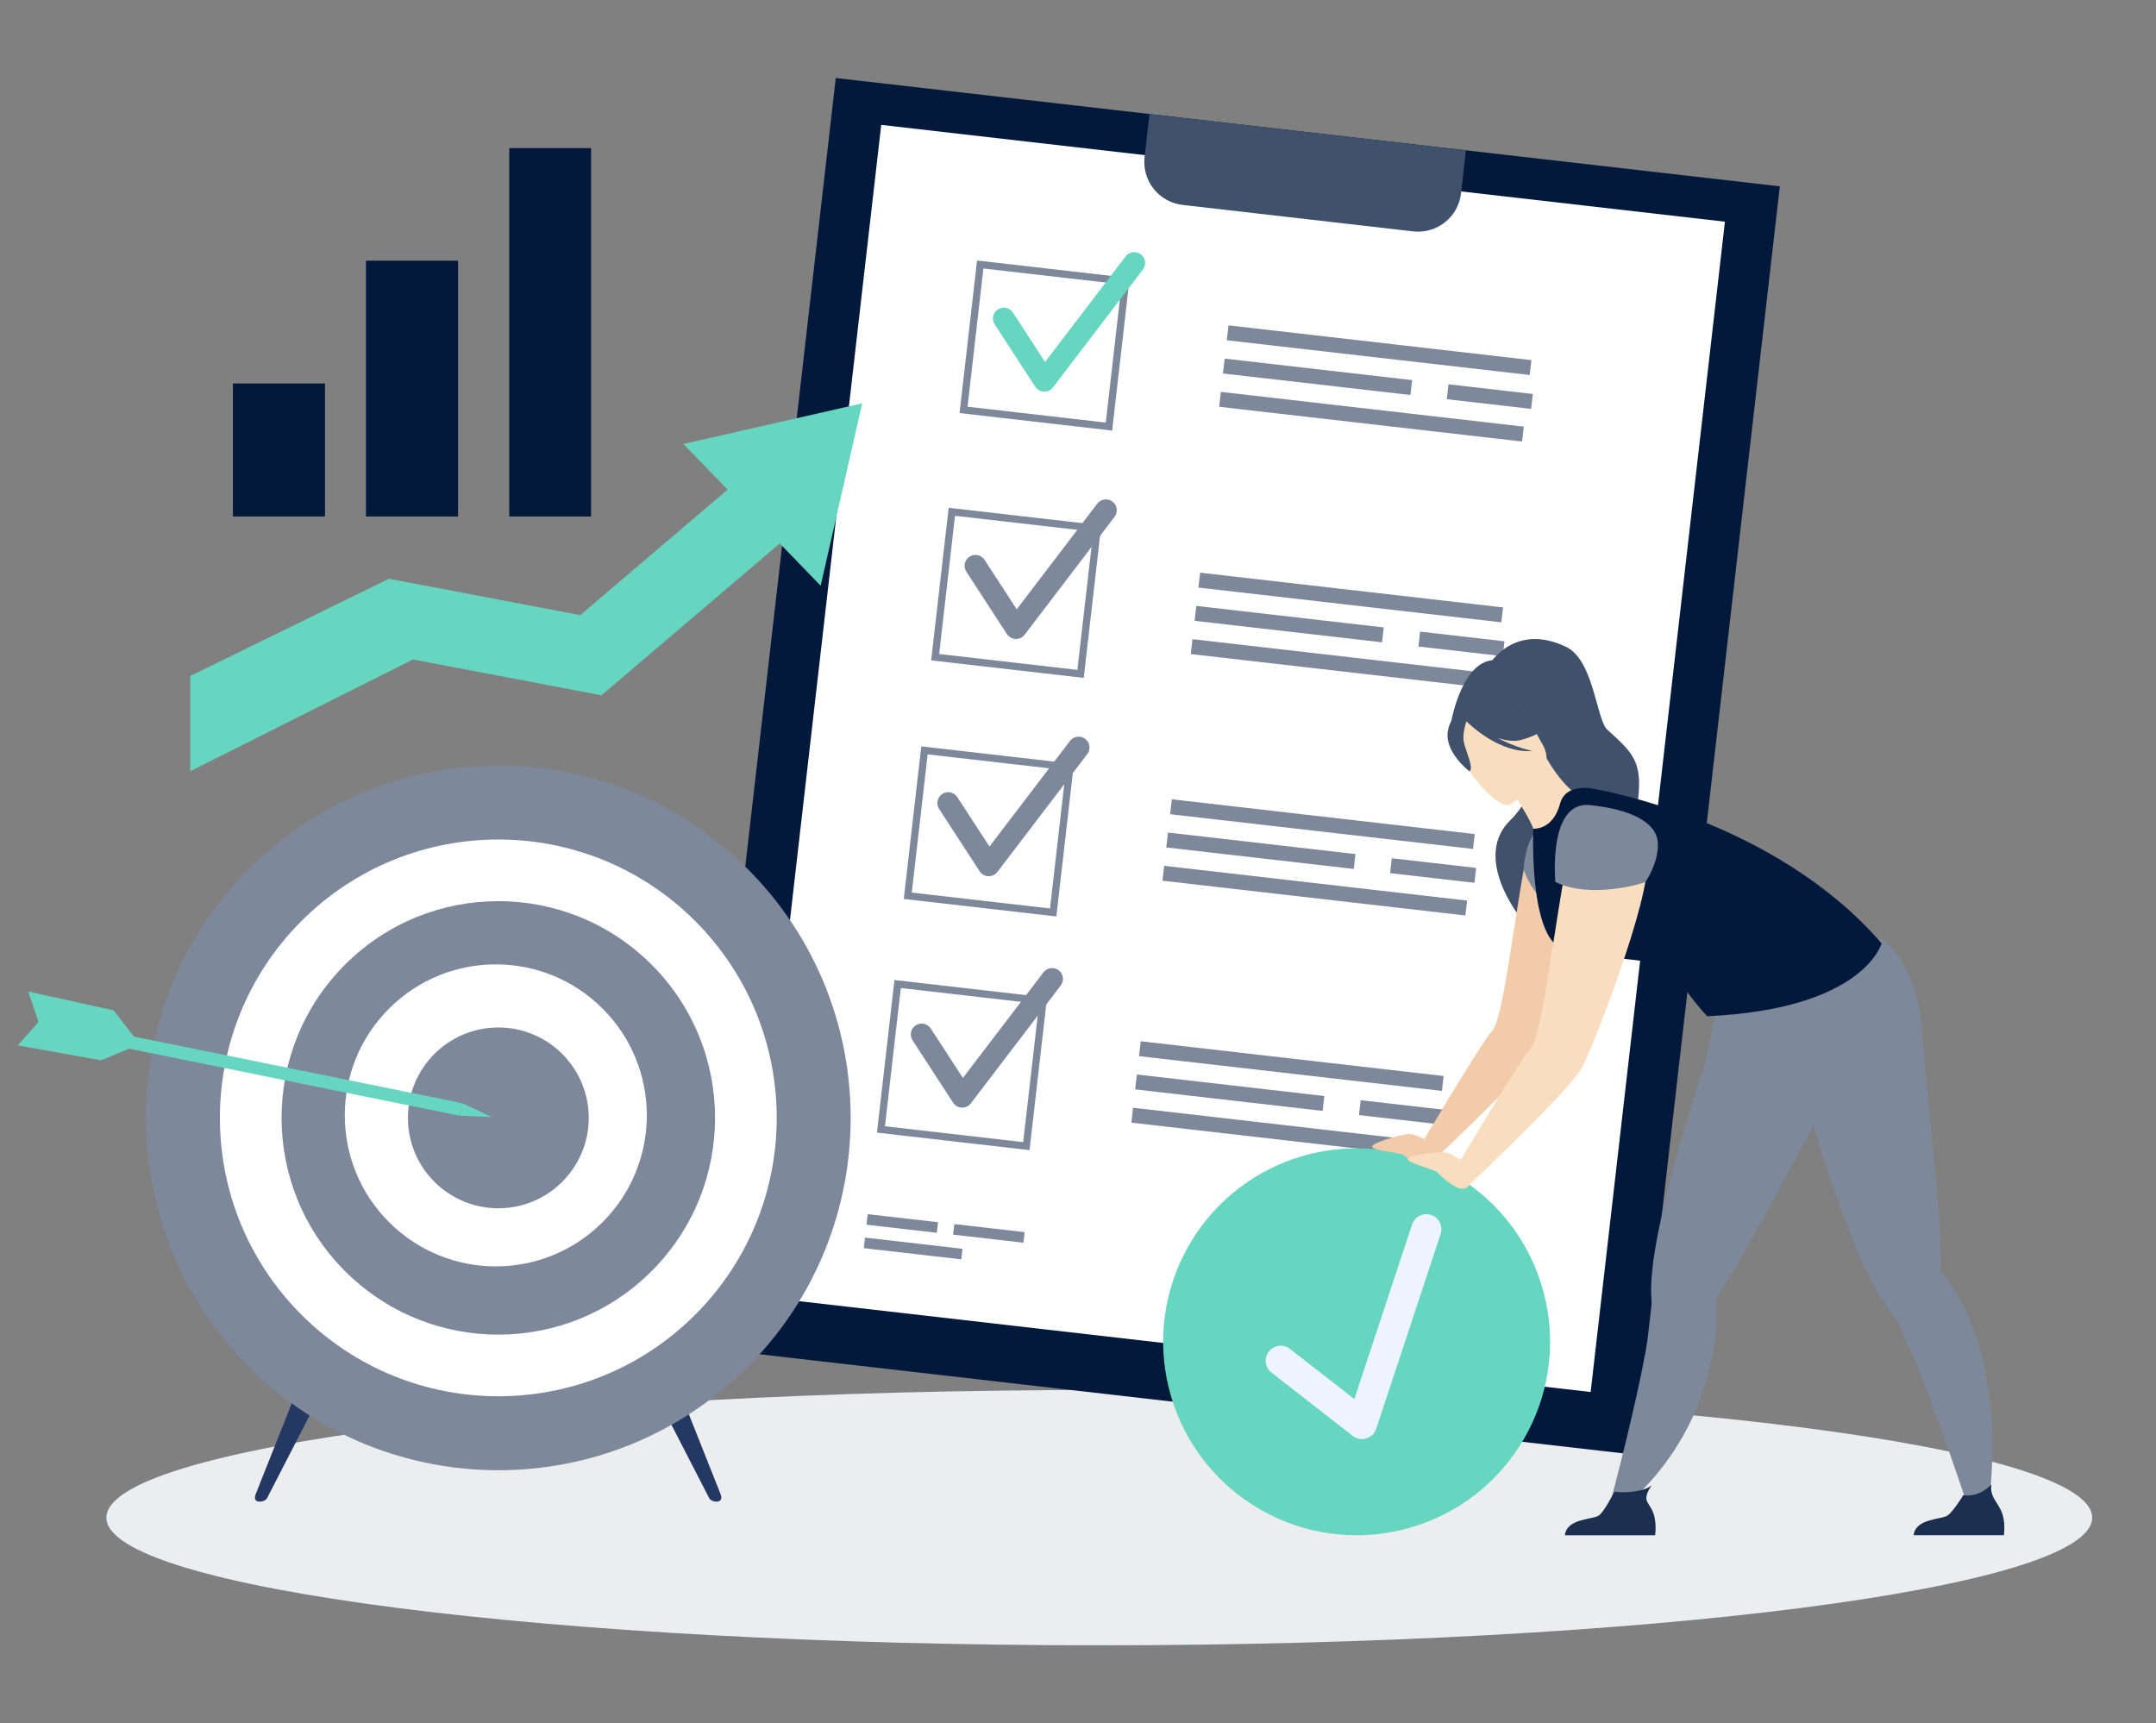
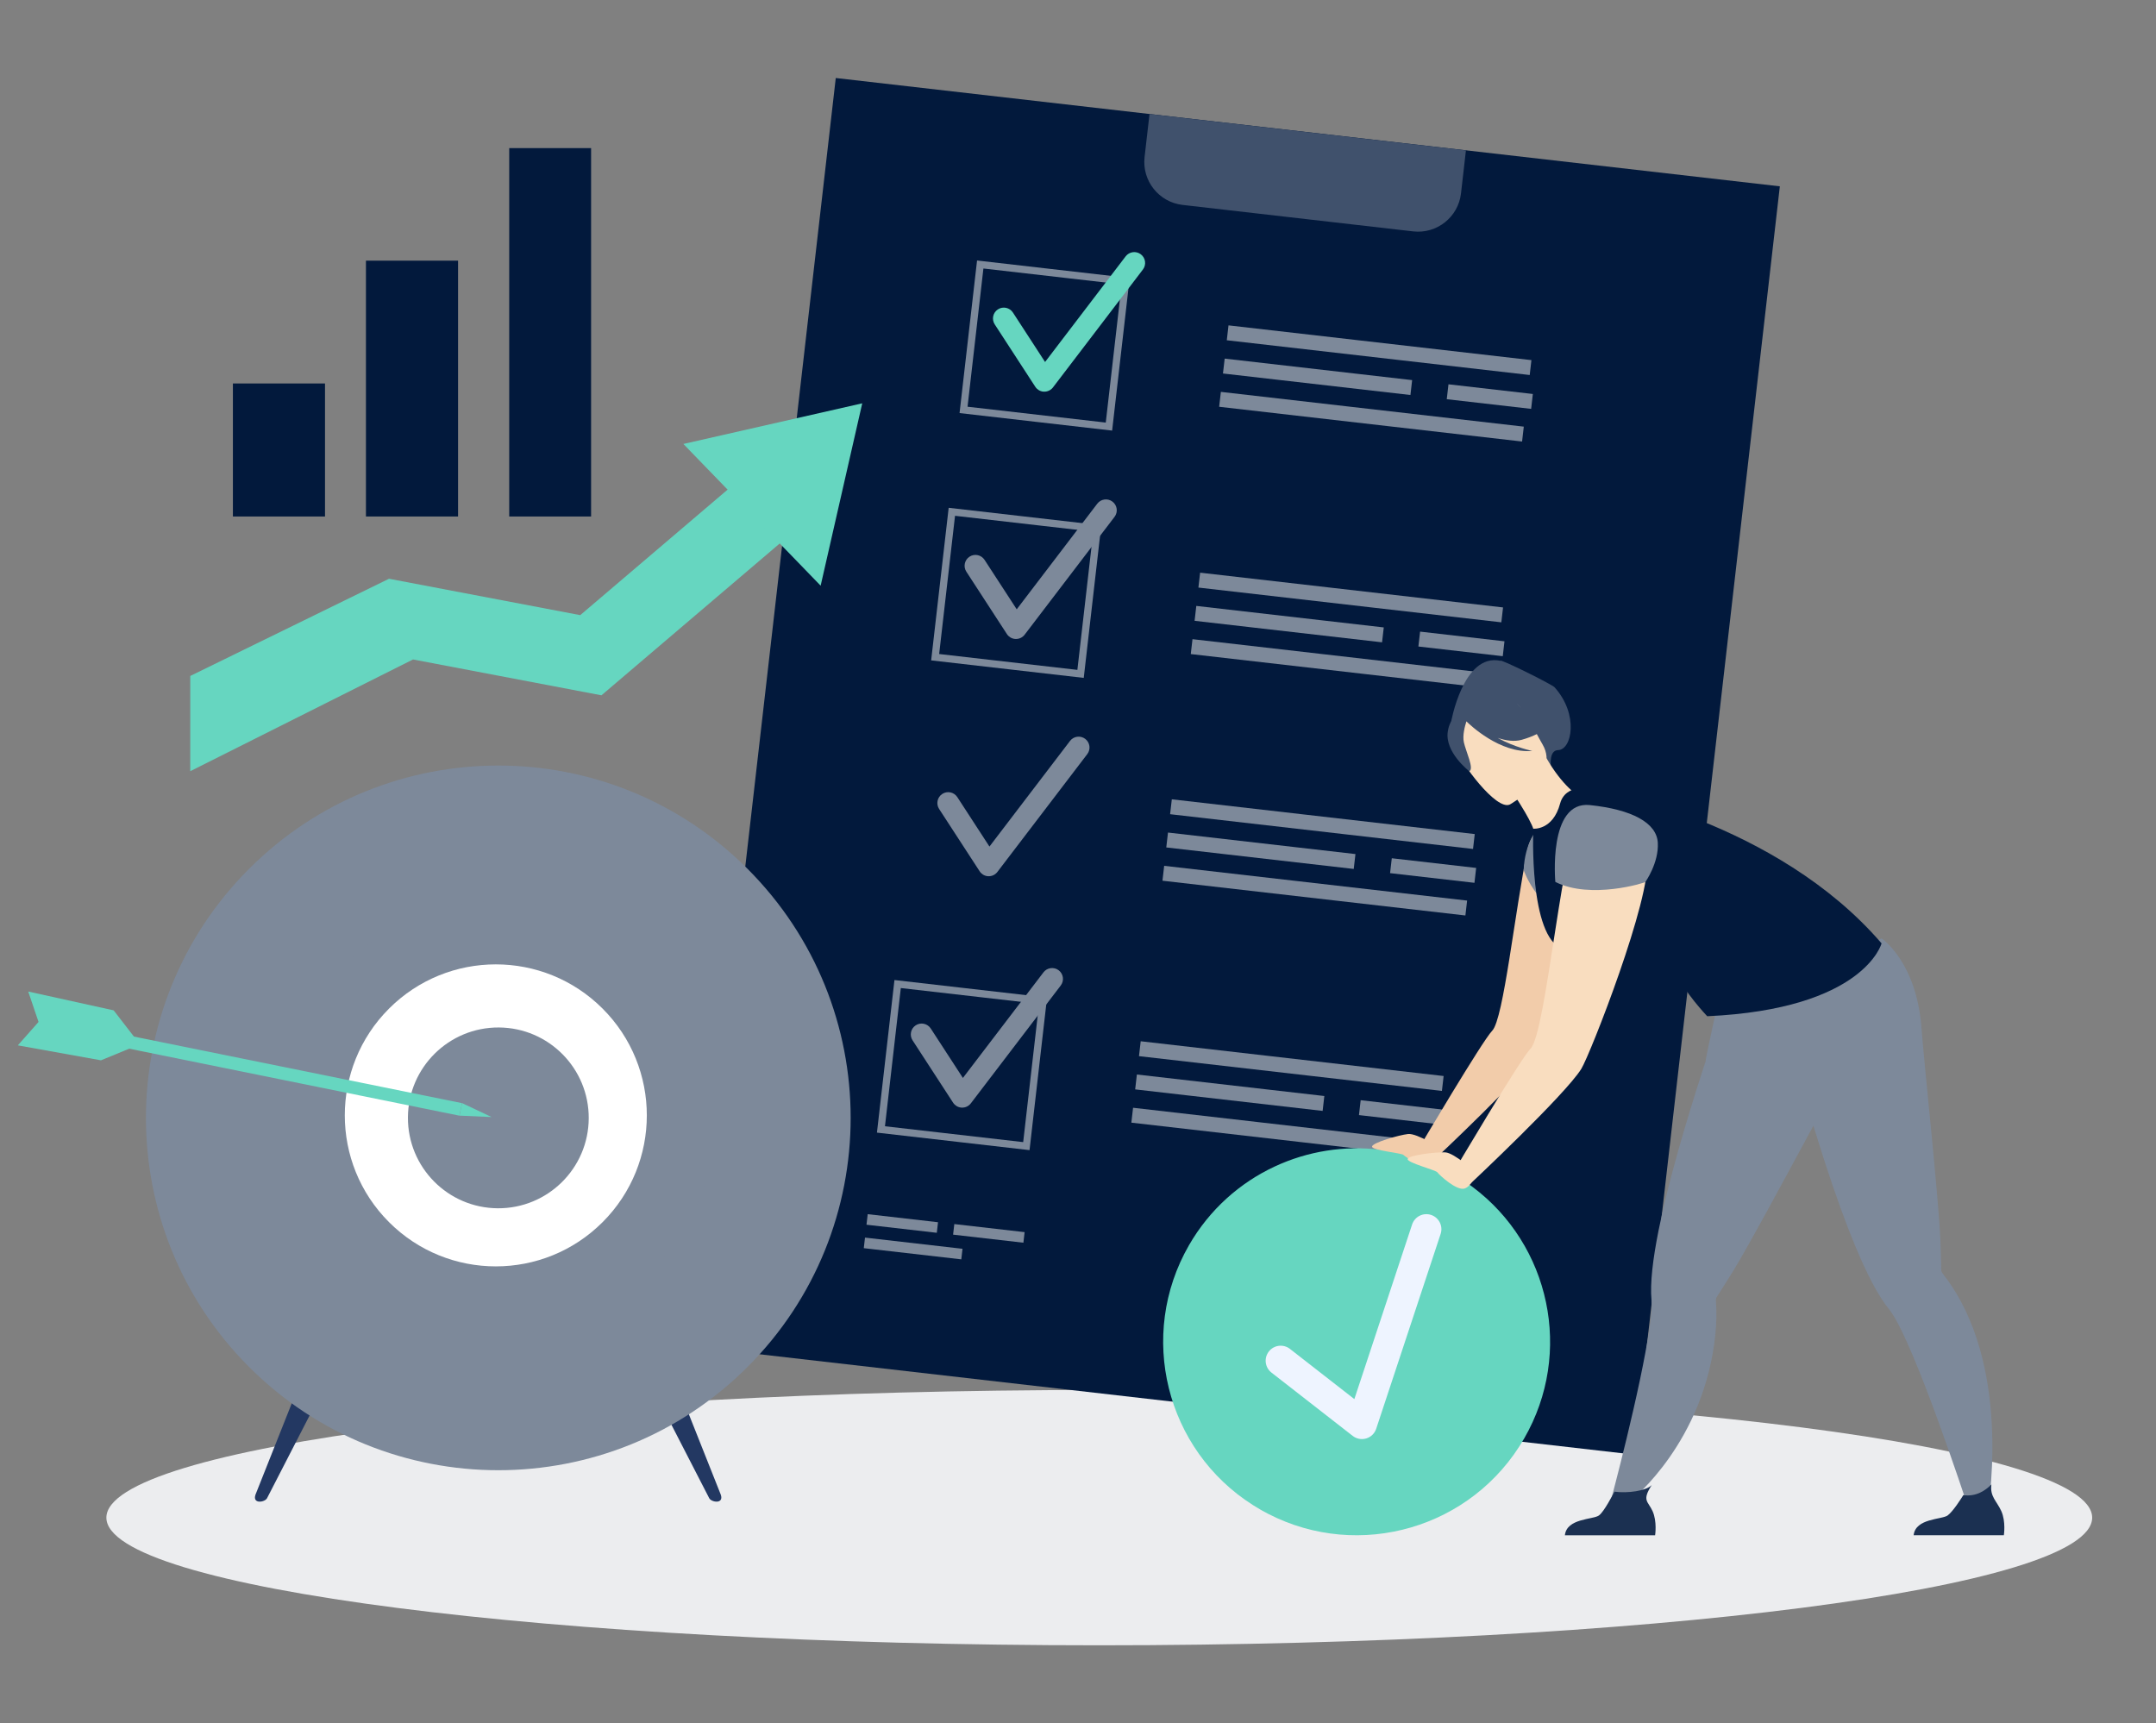
<svg xmlns="http://www.w3.org/2000/svg" fill="none" height="243" viewBox="0 0 304 243" width="304">
  <rect x="0" y="0" width="304" height="243" fill="#808080" stroke="none" />
  <path d="m155 232c77.32 0 140-8.059 140-18s-62.68-18-140-18c-77.32 0-140 8.059-140 18s62.68 18 140 18z" fill="#ecedef" />
  <path d="m45.827 54.072h-12.987v18.759h12.987z" fill="#02193c" />
  <path d="m64.586 36.756h-12.987v36.075h12.987z" fill="#02193c" />
  <path d="m83.345 20.885h-11.544v51.947h11.544z" fill="#02193c" />
  <path d="m250.961 26.274-133.116-15.274-20.521 178.842 133.116 15.275z" fill="#02193c" />
-   <path d="m243.219 31.26-118.965-13.651-18.935 165.022 118.965 13.651z" fill="#fff" />
  <path d="m162.083 16.084-.695 6.058c-.384 3.345 2.014 6.368 5.358 6.753l32.51 3.732c3.344.384 6.365-2.018 6.749-5.363l.694-6.058z" fill="#40516c" />
  <g fill="#7d899a">
    <path d="m152.811 95.588-21.516-2.47 2.47-21.515 21.515 2.47zm-20.387-3.367 19.489 2.237 2.237-19.489-19.489-2.237z" />
    <path d="m143.083 90.093c-.452-.052-.858-.302-1.109-.687l-5.717-8.794c-.46-.708-.259-1.656.45-2.118.708-.46 1.655-.261 2.117.45l4.536 6.973 11.359-14.894c.514-.673 1.473-.8 2.146-.288.672.513.802 1.473.288 2.145l-12.677 16.619c-.303.396-.776.619-1.274.601-.041 0-.079-.004-.119-.008z" />
-     <path d="m148.948 129.229-21.515-2.47 2.469-21.515 21.516 2.47zm-20.385-3.367 19.489 2.237 2.237-19.49-19.489-2.236z" />
    <path d="m139.242 123.548c-.451-.051-.857-.302-1.108-.686l-5.718-8.795c-.459-.708-.258-1.655.448-2.117.709-.462 1.656-.261 2.118.448l4.533 6.973 11.36-14.894c.513-.673 1.472-.8 2.145-.289.673.514.802 1.473.289 2.146l-12.677 16.619c-.303.396-.777.619-1.274.601-.036.002-.076-.002-.116-.006z" />
    <path d="m145.166 162.178-21.515-2.469 2.47-21.516 21.515 2.47zm-20.384-3.367 19.489 2.237 2.237-19.489-19.49-2.237z" />
    <path d="m135.499 156.175c-.452-.052-.858-.302-1.109-.686l-5.718-8.795c-.459-.708-.26-1.656.448-2.117.709-.46 1.656-.261 2.118.45l4.533 6.973 11.362-14.894c.513-.673 1.472-.8 2.145-.289.673.514.802 1.473.289 2.146l-12.677 16.619c-.303.396-.777.619-1.274.601-.04 0-.08-.004-.117-.008z" />
    <path d="m211.932 85.653-42.713-4.901-.241 2.1 42.713 4.901z" />
    <path d="m210.856 95.03-42.713-4.901-.241 2.1 42.713 4.901z" />
    <path d="m212.134 90.428-11.897-1.365-.241 2.1 11.897 1.365z" />
    <path d="m195.114 88.472-26.433-3.033-.241 2.1 26.433 3.033z" />
    <path d="m207.941 117.61-42.713-4.901-.241 2.1 42.713 4.901z" />
    <path d="m206.865 126.989-42.714-4.901-.241 2.1 42.714 4.901z" />
    <path d="m208.141 122.385-11.897-1.365-.241 2.099 11.897 1.365z" />
    <path d="m191.121 120.43-26.433-3.034-.241 2.1 26.433 3.033z" />
    <path d="m203.554 151.727-42.713-4.901-.241 2.1 42.713 4.901z" />
    <path d="m202.478 161.104-42.713-4.901-.241 2.1 42.713 4.901z" />
    <path d="m203.754 156.502-11.897-1.365-.241 2.099 11.897 1.366z" />
    <path d="m186.734 154.547-26.432-3.033-.241 2.099 26.433 3.034z" />
    <path d="m156.813 60.717-21.515-2.47 2.469-21.515 21.516 2.47zm-20.387-3.367 19.489 2.237 2.237-19.489-19.489-2.237z" />
  </g>
  <path d="m147.085 55.222c-.452-.052-.858-.302-1.109-.687l-5.717-8.794c-.46-.709-.261-1.656.447-2.118.709-.46 1.656-.261 2.118.448l4.533 6.973 11.36-14.894c.513-.673 1.473-.8 2.145-.289.673.513.802 1.473.289 2.145l-12.677 16.619c-.303.396-.776.619-1.274.601-.038.002-.075-.002-.115-.006z" fill="#66d6c0" />
  <path d="m215.934 50.78-42.713-4.901-.241 2.1 42.713 4.901z" fill="#7d899a" />
  <path d="m214.857 60.159-42.713-4.901-.241 2.1 42.713 4.901z" fill="#7d899a" />
  <path d="m216.134 55.555-11.897-1.365-.241 2.1 11.897 1.365z" fill="#7d899a" />
  <path d="m199.115 53.599-26.433-3.033-.241 2.1 26.433 3.033z" fill="#7d899a" />
  <path d="m132.263 172.345-9.914-1.138-.171 1.489 9.914 1.137z" fill="#7d899a" />
  <path d="m144.472 173.741-9.913-1.137-.171 1.49 9.913 1.138z" fill="#7d899a" />
  <path d="m135.715 176.089-13.749-1.577-.171 1.489 13.749 1.577z" fill="#7d899a" />
  <path d="m92.902 190.485-2.32 1.21c-.282.147-.391.494-.244.776l9.653 18.767c.282.601 2.106.902 1.644-.472l-7.957-20.035c-.148-.284-.496-.392-.776-.246z" fill="#233862" />
  <path d="m44.754 190.485 2.32 1.21c.282.147.391.494.244.776l-9.653 18.767c-.282.601-2.106.902-1.644-.472l7.957-20.035c.146-.284.494-.392.775-.246z" fill="#233862" />
  <path d="m105.393 192.762c19.403-19.402 19.403-50.86 0-70.262-19.402-19.403-50.859-19.403-70.262 0-19.402 19.402-19.402 50.86 0 70.262s50.86 19.402 70.262 0z" fill="#7d899a" />
-   <path d="m98.019 185.388c15.33-15.33 15.33-40.184 0-55.514s-40.184-15.33-55.514 0c-15.33 15.33-15.33 40.184 0 55.514 15.33 15.33 40.184 15.33 55.514 0z" fill="#fff" />
  <path d="m91.873 179.242c11.935-11.935 11.935-31.287 0-43.222-11.936-11.936-31.287-11.936-43.222 0-11.935 11.935-11.935 31.287 0 43.222 11.935 11.936 31.287 11.936 43.222 0z" fill="#7d899a" />
  <path d="m84.967 172.334c8.316-8.316 8.316-21.798-0-30.113-8.316-8.316-21.798-8.316-30.113 0-8.316 8.315-8.316 21.797 0 30.113s21.798 8.316 30.113 0z" fill="#fff" />
  <path d="m83.012 157.704c.041-7.039-5.632-12.78-12.673-12.821-7.039-.041-12.78 5.632-12.821 12.673-.041 7.039 5.632 12.78 12.673 12.821 7.041.041 12.78-5.634 12.821-12.673z" fill="#7d899a" />
  <path d="m19.723 147.253-3.696-4.784-12.047-2.655 1.453 4.288-2.919 3.302 11.725 2.11z" fill="#66d6c0" />
  <path d="m10.733 144.515-.359 1.768 54.407 11.037.359-1.768z" fill="#66d6c0" />
  <path d="m69.315 157.512-4.165-1.967-.358 1.769z" fill="#66d6c0" />
  <path d="m176.654 212.22c.333.211.671.416 1.013.615.116.068.233.133.349.197.266.149.531.291.8.432 12.866 6.625 28.799 2.032 36.102-10.639 6.968-12.086 3.636-27.287-7.262-35.442-.869-.651-1.785-1.256-2.75-1.811-.346-.199-.694-.39-1.045-.574-.34-.177-.684-.348-1.029-.509-1.058-.496-2.135-.917-3.226-1.268-1.618-.521-3.265-.883-4.919-1.09-5.127-.643-10.313.197-14.94 2.352-4.908 2.285-9.186 6.05-12.096 11.097-7.318 12.711-3.262 28.855 9.003 36.64z" fill="#66d6c0" />
  <path d="m211.557 93.175c-.083-.334 7.266 3.321 7.639 3.736 3.446 3.824 2.463 8.812.491 8.861-1.264.029-1.019 2.133-1.019 2.133l-14.09-5.96c-.002-.002 1.696-9.893 6.979-8.769z" fill="#40516c" />
-   <path d="m209.822 93.946s3.493-6.307 10.978-2.744c3.956 1.883 4.271 10.261 5.837 11.692 3.506 3.204 4.955 4.378 4.34 9.811-.617 5.433-17.549 12.241-16.56 16.737 0 0-6.957-8.55-1.387-13.861 2.096-1.998 4.412-6.828 4.188-7.678-.225-.85-7.396-13.957-7.396-13.957z" fill="#40516c" />
  <path d="m215.39 119.77c.945-4.554 6.85-5.967 9.644-2.247.502.668.856 1.458.971 2.392.639 5.168-7.626 26.224-8.81 28.13-2.155 3.471-14.842 15.368-14.842 15.368l-2.339-1.417s9-15.236 10.393-16.661c1.61-1.65 3.188-16.918 4.983-25.565z" fill="#f2ccaa" />
  <path d="m203.241 162.001s-3.413-2.241-4.705-2.096c-1.291.145-5.031 1.22-5.077 1.769-.045.55 4.168.894 4.45 1.194.283.301 3.143 2.21 4.179 1.612 1.037-.601 1.153-2.479 1.153-2.479z" fill="#f2ccaa" />
  <path d="m227.046 211.911 3.049-.448s10.251-8.147 11.778-23.348c.155-1.546.189-3.117.073-4.701-.014-.183.006-.364.108-.519 0-.002 0-.002.004-.004.328-.504 1.144-1.763 2.251-3.556 1.09-1.766 2.955-5.103 5.007-8.849 3.695-6.746 8-14.812 9.477-17.381 4.702-8.19 2.436-13.696 2.436-13.696s-13.121-1.298-16.717-4.442l-1.296 1.996s-2.842 12.585-2.708 12.645c-.14.428-.283.864-.426 1.308-2.243 6.925-4.824 15.58-6.231 22.629-.79 3.967-1.21 7.421-.986 9.778.078.808-.015 2.048-.23 3.58-1.272 9.031-5.589 25.008-5.589 25.008z" fill="#7d899a" />
  <path d="m220.652 216.485h12.721s.304-1.938-.36-3.409c-.637-1.411-1.545-1.457-.116-3.668-.808.832-3.407 1.176-5.246.93-.225.364-1.453 2.816-2.205 3.357-.832.595-4.539.382-4.794 2.79z" fill="#1b3051" />
  <path d="m216.751 116.943s-1.731 1.809-1.914 5.728c0 0 2.163 6.621 8.87 7.654-.002 0-5.308-13.386-6.956-13.382z" fill="#7d899a" />
  <path d="m249.001 140.359-.043-2.381c4.74.597 16.344-5.664 16.344-5.664s4.96 3.298 5.638 12.717c.331 4.598 2.428 24.041 2.659 29.846.084 2.104.114 3.606.122 4.205-.002.002 0 .004 0 .006.002.183.089.345.201.49.981 1.246 1.831 2.567 2.569 3.936 7.232 13.458 3.451 31.743 3.451 31.743l-1.68-.428s-6.116-18.956-10.114-27.155c-.678-1.391-1.295-2.472-1.811-3.099-1.502-1.825-3.086-4.926-4.649-8.655-2.953-7.053-5.819-16.361-7.863-23.567-.145.028-4.824-11.994-4.824-11.994z" fill="#7d899a" />
  <path d="m221.263 125.191c7.75-1.779 2.799-12.667 2.349-12.476-1.073-.219-3.431-2.104-5.541-5.785l-.284.246-4.761 4.174s1.101 1.624 2.026 3.212c.723 1.244 1.338 2.472 1.24 2.891-.382.301 2.904 8.214 4.971 7.738z" fill="#f9ddbf" />
  <path d="m212.895 113.44s7.184-3.999 4.627-8.435c-2.559-4.436-3.354-7.938-8.05-5.574-4.695 2.364-4.603 4.567-4.11 6.255.494 1.69 5.598 8.681 7.533 7.754z" fill="#f9ddbf" />
  <path d="m204.149 103.106c.328-1.97 1.329-2.157 2.028-2.026 2.652-4.388 6.989-2.674 6.989-2.674 2.314 2.905 5.664 3.401 5.664 3.401s-.834 1.55-4.269 2.511c-1.049.293-2.241.116-3.389-.27 2.384 1.329 4.876 1.837 4.876 1.837-4.528.413-8.835-3.724-9.28-4.168-.209.641-.576 1.984-.357 2.966.299 1.333 1.483 3.749.759 4.063-.002 0-3.515-2.686-3.021-5.64z" fill="#40516c" />
  <path d="m269.826 216.483h12.721s.305-1.938-.36-3.409c-.637-1.411-1.634-2.052-1.395-3.762-.808.832-2.125 1.766-3.964 1.517-.225.366-1.455 2.32-2.207 2.862-.832.597-4.538.384-4.795 2.792z" fill="#1b3051" />
  <path d="m220.351 133.823c1.636.571 3.935.883 6.285 1.138 3.346.364 6.799.615 8.608 1.335.66.263 1.1.589 1.239 1.003.784 2.359 4.239 5.997 4.239 5.997 22.15-1.009 24.582-10.273 24.582-10.273-14.902-17.328-39.888-21.655-39.888-21.655s-4.561-1.333-5.439 1.942c-1.019 3.808-3.779 3.543-3.779 3.543s-.665 15.288 4.153 16.97z" fill="#02193c" />
  <path d="m223.191 114.807s8.383.828 9.055 6.274c.673 5.447-8.036 27.633-9.283 29.643-2.271 3.658-15.641 16.194-15.641 16.194l-2.464-1.495s9.485-16.056 10.952-17.558c2.305-2.357 4.543-31.172 7.381-33.058z" fill="#f9ddbf" />
  <path d="m232.006 124.357c-.022.123-7.738 2.519-12.701 0 0 0-1.063-11.456 4.864-10.835 5.926.621 9.437 2.49 9.586 5.326.149 2.84-1.749 5.509-1.749 5.509z" fill="#7d899a" />
  <path d="m208.084 165.321s-3.007-2.763-4.304-2.828c-1.298-.066-5.163.394-5.296.929s3.968 1.552 4.199 1.895c.231.342 2.747 2.686 3.865 2.262 1.119-.422 1.536-2.258 1.536-2.258z" fill="#f9ddbf" />
  <path d="m192.492 202.87c-.613.136-1.26-.008-1.76-.398l-11.455-8.927c-.923-.719-1.088-2.05-.368-2.973.719-.924 2.05-1.089 2.973-.369l9.085 7.081 8.144-24.624c.368-1.11 1.566-1.713 2.677-1.345 1.11.368 1.713 1.566 1.345 2.677l-9.087 27.477c-.217.655-.736 1.163-1.397 1.362-.052.014-.104.028-.157.039z" fill="#eef4ff" />
  <path d="m26.827 108.744 31.407-15.755 26.571 5.055 29.687-25.284-6.838-8.029-25.84 22.008-26.965-5.131-28.021 13.706z" fill="#66d6c0" />
  <path d="m96.358 62.602 25.219-5.731-5.865 25.716z" fill="#66d6c0" />
</svg>